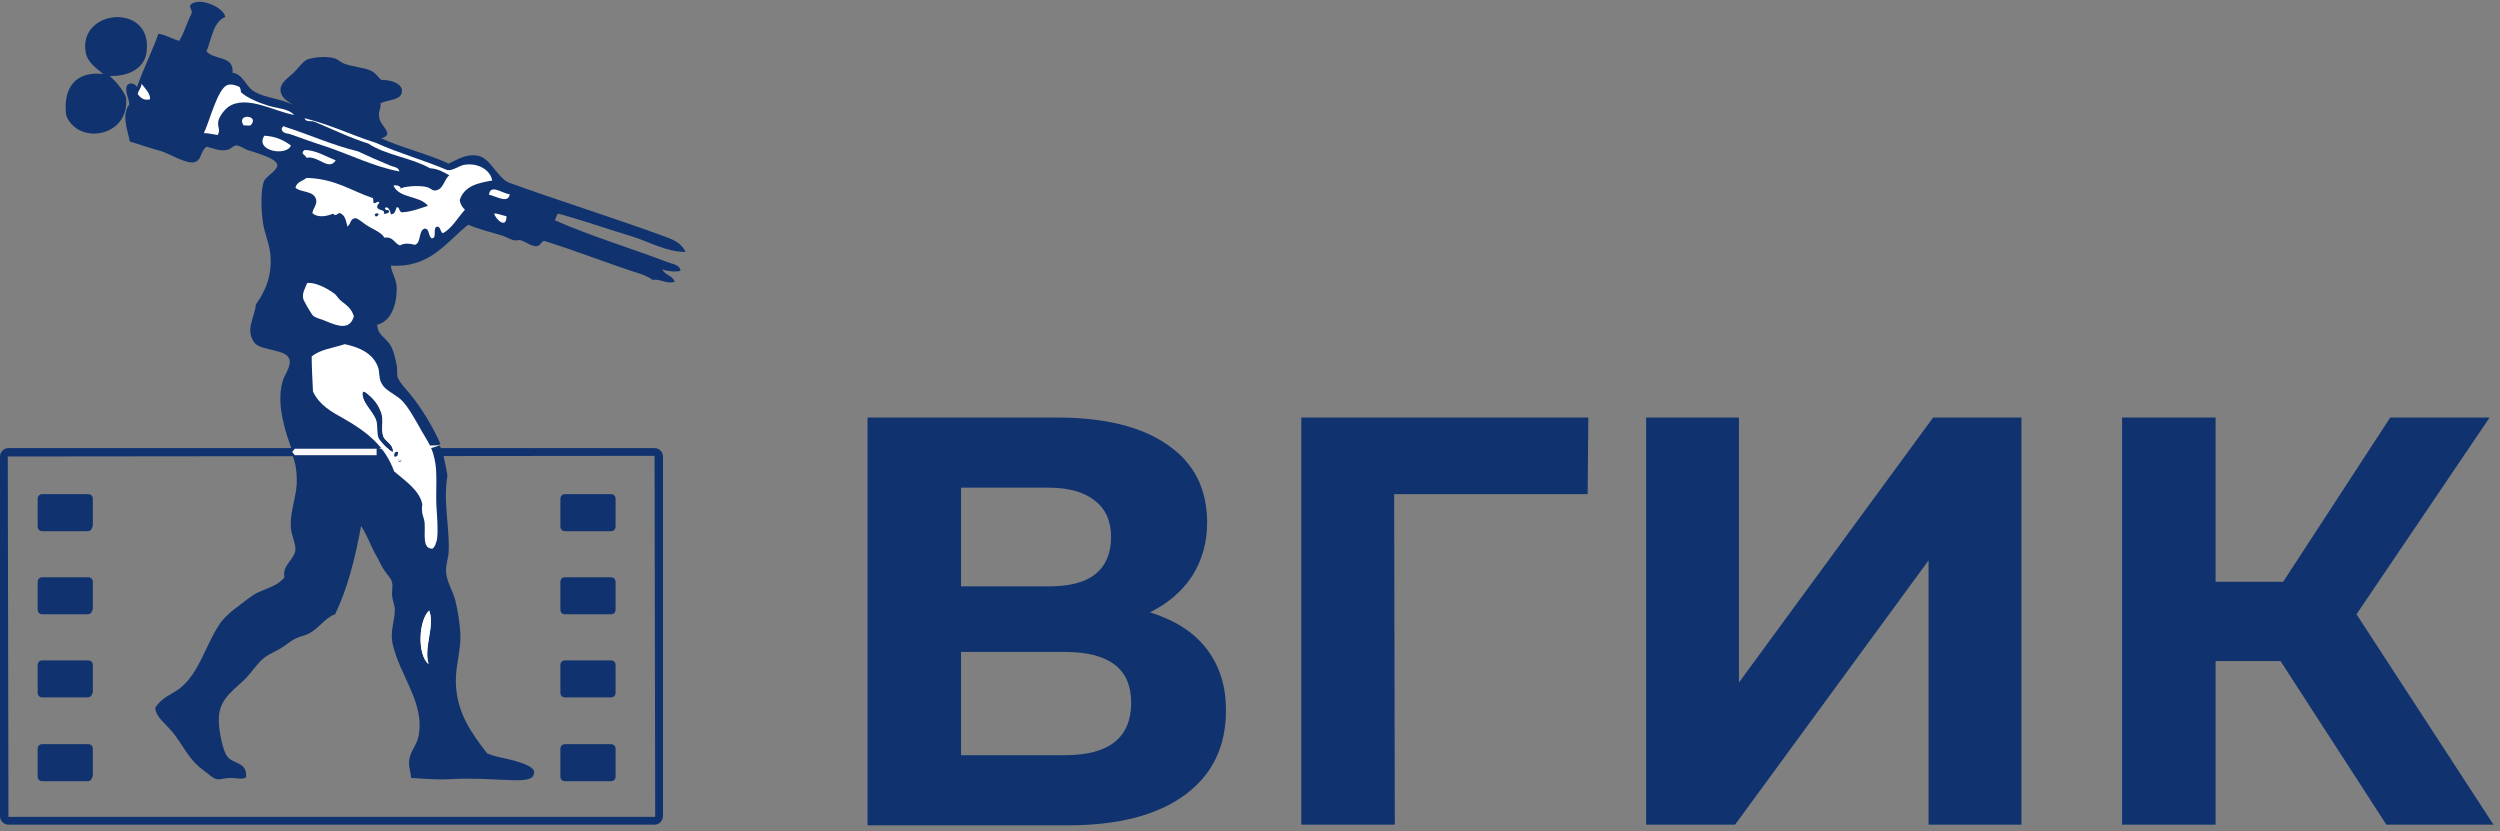
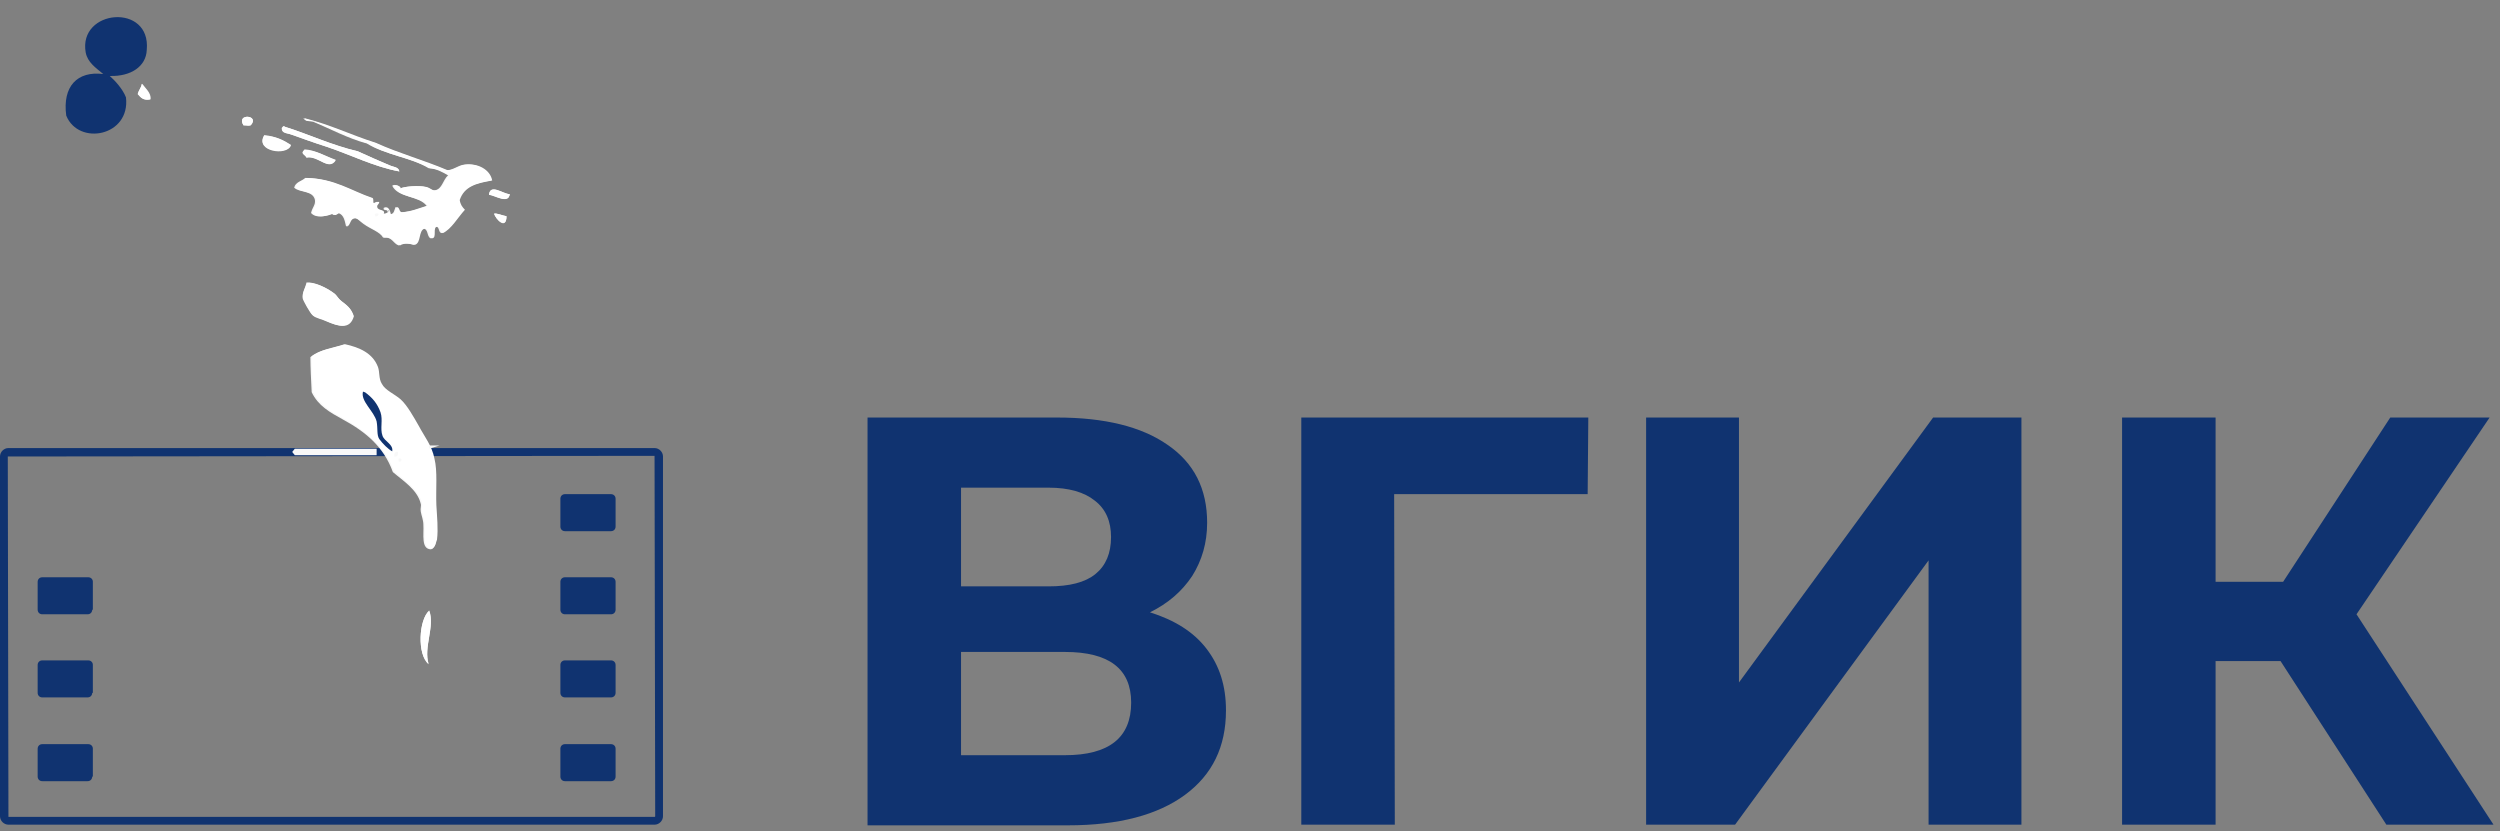
<svg xmlns="http://www.w3.org/2000/svg" version="1.1" id="Layer_1" x="0px" y="0px" viewBox="0 0 385 128" style="enable-background:new 0 0 385 128;" xml:space="preserve">
  <rect x="0" y="0" width="385" height="128" fill="#808080" stroke="none" />
  <style type="text/css"> .st0{fill:#103370;} .st1{fill-rule:evenodd;clip-rule:evenodd;fill:#F8F8F8;} .st2{fill-rule:evenodd;clip-rule:evenodd;fill:#103370;} .st3{fill-rule:evenodd;clip-rule:evenodd;fill:#FFFFFF;} </style>
  <g>
    <path class="st0" d="M1.3,69C0.6,69,0,69.6,0,70.3v55.4c0,0.7,0.6,1.3,1.3,1.3h99.5c0.7,0,1.3-0.6,1.3-1.3V70.3 c0-0.7-0.6-1.3-1.3-1.3H1.3z M1.2,70.3l99.6-0.1l0.1,55.5c0,0,0,0.1-0.1,0.1H1.3L1.2,70.3z" />
-     <path class="st0" d="M14.2,81.1c0,0.4-0.3,0.7-0.7,0.7H6.5c-0.4,0-0.7-0.3-0.7-0.7v-4.3c0-0.4,0.3-0.7,0.7-0.7h7.1 c0.4,0,0.7,0.3,0.7,0.7V81.1z" />
    <path class="st0" d="M14.2,93.9c0,0.4-0.3,0.7-0.7,0.7H6.5c-0.4,0-0.7-0.3-0.7-0.7v-4.3c0-0.4,0.3-0.7,0.7-0.7h7.1 c0.4,0,0.7,0.3,0.7,0.7V93.9z" />
    <path class="st0" d="M14.2,106.7c0,0.4-0.3,0.7-0.7,0.7H6.5c-0.4,0-0.7-0.3-0.7-0.7v-4.3c0-0.4,0.3-0.7,0.7-0.7h7.1 c0.4,0,0.7,0.3,0.7,0.7V106.7z" />
    <path class="st0" d="M14.2,119.6c0,0.4-0.3,0.7-0.7,0.7H6.5c-0.4,0-0.7-0.3-0.7-0.7v-4.3c0-0.4,0.3-0.7,0.7-0.7h7.1 c0.4,0,0.7,0.3,0.7,0.7V119.6z" />
    <path class="st0" d="M94.8,81.1c0,0.4-0.3,0.7-0.7,0.7H87c-0.4,0-0.7-0.3-0.7-0.7v-4.3c0-0.4,0.3-0.7,0.7-0.7h7.1 c0.4,0,0.7,0.3,0.7,0.7V81.1z" />
    <path class="st0" d="M94.8,93.9c0,0.4-0.3,0.7-0.7,0.7H87c-0.4,0-0.7-0.3-0.7-0.7v-4.3c0-0.4,0.3-0.7,0.7-0.7h7.1 c0.4,0,0.7,0.3,0.7,0.7V93.9z" />
    <path class="st0" d="M94.8,106.7c0,0.4-0.3,0.7-0.7,0.7H87c-0.4,0-0.7-0.3-0.7-0.7v-4.3c0-0.4,0.3-0.7,0.7-0.7h7.1 c0.4,0,0.7,0.3,0.7,0.7V106.7z" />
    <path class="st0" d="M94.8,119.6c0,0.4-0.3,0.7-0.7,0.7H87c-0.4,0-0.7-0.3-0.7-0.7v-4.3c0-0.4,0.3-0.7,0.7-0.7h7.1 c0.4,0,0.7,0.3,0.7,0.7V119.6z" />
    <path class="st1" d="M21.3,14.5c0.5,0.6,0.9,1,1.9,0.8c0.1-1-0.8-1.7-1.3-2.4C21.8,13.5,21.3,13.9,21.3,14.5z" />
-     <path class="st1" d="M41.4,16.3c-1.6-0.5-3.3-1.2-4.3-2.1c0-0.3-0.1-0.5-0.2-0.8c-0.6-0.4-1.3-0.6-1.9-0.3 c-1.5,0.6-2.8,5.5-3.6,7.4c0.8,0,1.4,0.3,2.1,0.3c0.5-0.7,0-1.2,0.1-2c0.1-0.9,1.1-2,1.5-2.3c2.8-2,7.2,0.7,10.2,1.2 C44.4,16.7,42.7,16.7,41.4,16.3z" />
    <path class="st1" d="M37.5,19.3c0.6,0,0.7,0.1,1.1,0C40.1,17.7,36.3,17.4,37.5,19.3z" />
    <path class="st1" d="M48.1,18.7c2.7,1.1,5.4,2.6,8.4,3.4c2.7,1.7,6.7,2.1,9.5,3.8c1.3,0.1,2.1,0.6,3,1.1c-0.8,0.7-0.9,2.1-2,2.3 c-0.6,0.1-0.9-0.4-1.5-0.5c-1.2-0.3-3.7,0-4.1,0.3c0.4-0.5-0.7-0.8-1-0.5c0.9,1.9,4.1,1.5,5.3,3.1c-1.3,0.4-2.4,0.9-4,1 c-0.4-0.1-0.3-0.8-0.8-0.8c-0.2,0.5-0.2,1.1-0.9,1.1c-0.1-0.5-0.4-1.3-0.9-1c-0.2,0.6,0.7,0.1,0.6,0.7c-0.2,0.1-0.4,0.3-0.8,0.2 c0.3-0.7-0.9-0.4-1-1c0-0.4,0.3-0.4,0.3-0.8c-0.5-0.1-0.6,0.4-0.9,0.1c0-0.3,0-0.5-0.1-0.7c-3.3-1.1-5.8-3-10.2-3.1 c-0.5,0.5-1.5,0.6-1.7,1.5c0.8,0.8,2.9,0.4,3.2,1.9c0.1,0.8-0.4,1.1-0.6,2c0.8,0.9,2.3,0.5,3.2,0.1c0.4,0.5,0.6,0,1-0.1 c0.9,0.3,1,1.3,1.2,2.1c0.7-0.5,0.4-1.2,1.2-1.3c0.5-0.1,0.9,0.5,1.5,0.9c1.1,0.8,2.5,1.2,3,2.1c1.4-0.2,1.5,0.9,2.4,1.2 c0.6-0.5,1.5-0.3,2.3-0.1c1-0.4,0.5-2.2,1.5-2.5c0.8,0.1,0.5,1.2,1.1,1.5c0.9,0,0-1.8,0.9-1.8c0.5,0.1,0.3,0.9,0.8,1 c1.3-0.6,2.3-2.5,3.4-3.6c-0.3-0.4-0.7-0.9-0.8-1.5c0.7-2.1,2.6-2.6,5-3c-0.3-1.7-2.3-2.8-4.4-2.4c-0.8,0.2-1.7,0.9-2.5,0.8 c-3.6-1.5-7.6-2.6-11-4.2c-3.8-1.1-7.1-2.8-11-3.8C47.1,18.8,47.7,18.6,48.1,18.7z" />
    <path class="st1" d="M60.1,25.5c-1.7-0.7-3.4-1.5-5-2.2c-4.1-0.9-7.4-2.6-11.3-3.8c0-0.1-0.1-0.1-0.2,0c-0.1,0-0.1,0.2-0.2,0.2 c0,0.8,0.9,0.8,1.4,1c1.7,0.6,3.6,1.3,5.5,1.9c3.7,1.2,7.3,3.1,11.2,3.8C61.4,25.7,60.5,25.7,60.1,25.5z" />
    <path class="st1" d="M40.7,20.8c-1.5,2.4,3.5,3.2,4.1,1.5C43.7,21.6,42.5,21,40.7,20.8z" />
    <path class="st1" d="M46.9,23c-0.1,0.2-0.3,0.3-0.3,0.5c0.1,0.3,0.4,0.4,0.6,0.7c1.8-0.3,3.4,2.2,4.5,0.4 C50.2,24.1,48.6,23.1,46.9,23z" />
    <path class="st1" d="M75.3,30c0.9,0,3,1.5,3.2-0.1C77.5,29.9,75.5,28.2,75.3,30z" />
    <path class="st1" d="M76.1,32.9c0.2,0.9,1.9,2.6,1.9,0.4C77.4,33.2,76.5,32.8,76.1,32.9z" />
    <path class="st1" d="M46.6,45.9c0,0.3,1.2,2.4,1.5,2.6c0.4,0.3,1.5,0.6,2.1,0.9c1.9,0.9,3.6,1.3,4.2-0.8c-0.4-1.2-1-1.6-1.9-2.3 c-0.4-0.3-0.7-0.9-1-1.1c-1.3-1-3.2-1.8-4.3-1.7C47,44.4,46.5,45.1,46.6,45.9z" />
    <path class="st1" d="M67.1,83.2c0.2-1.7,0-3.5-0.1-5.3c-0.2-2.5,0.1-5.1-0.3-7.2c-0.5-2-1.5-3.3-2.4-5c-0.7-1.4-1.8-3.1-2.8-4.1 c-0.9-0.8-2.4-1.4-2.9-2.4c-0.4-0.8-0.3-1.8-0.6-2.6c-0.8-2.2-2.8-3-5.1-3.5c-1.8,0.6-3.8,0.8-5.1,1.9c0,1.4,0.1,3.5,0.2,5.4 c1,2.1,2.8,3.1,4.8,4.2c3.5,1.9,6.3,4.2,7.7,8.1c1.5,1.3,3.8,2.7,4.3,4.9c0.1,0.3-0.1,0.7,0,1.2c0.1,0.6,0.4,1.3,0.4,2 c0.1,1.5-0.4,3.8,1.2,3.8C67.1,84.1,67.1,83.6,67.1,83.2z" />
-     <path class="st2" d="M102.9,40.4c-5.8-2.2-12.1-4.1-17.5-6.5c0.3-0.2,0.2-0.8,0.6-1c2.8,0.8,5.7,1.7,8.4,2.6c1,0.3,1.9,0.6,2.9,0.9 c2.6,0.8,5.3,2.4,8.3,2.4c-0.7-1.4-1.9-1.9-3.3-2.4c-7.9-2.9-16.3-5.5-24-8.3c-1.7-0.8-2.8-3.7-4.6-4.1c-1.9-0.4-3.3,0.6-4.6,1.2 c-3.2-1.5-7.1-2.4-10.4-3.9c2.2-0.6-0.1-1.8-0.3-3.2c-0.2-1,0.3-1.2,0.2-2.2c1.2-0.6,3.3-0.4,3.3-1.9c0-1.1-1.5-1.7-3.2-1.7 c-0.4-0.3-0.9-1.2-1.8-1.5c-0.9-0.4-2.5-0.5-3.9-1c-0.5-0.2-0.9-0.6-1.4-0.8c-1.3-0.4-3.1-0.2-4.1,0.1c-0.8,0.2-1.7,1.6-2.4,2.2 c-0.7,0.7-1.9,1.4-1.9,2.5c0,1.2,1,1.7,1.8,2.3c-2-1-4.3-1-6-2.1c-1.2-0.8-1.6-2.6-3.2-2.8c0.3-2.7-2.9-1.9-4-3.3 c0.8-1.9,1-4.5,2.9-5.3c-0.3-1.5-3.8-3-5.2-2c-0.6,0.4,0.2,0.9,0,1.5c-0.7,1.3-1.1,2.9-1.9,4.2c-1.1-0.3-1.9-0.9-3.2-1.1 c-1,2.8-2.3,5.3-3.3,8.2c-0.3-0.5-1-0.8-1.5-0.3c-0.5,0.9,0.3,2,0.3,3c-1.2,1.6-0.3,3.8,0.1,5.7c1.4,0.4,3,1,4.9,1.5 c1.2,0.4,3.7,1.9,4.9,1.7c1.3-0.2,1-1.7,2-2.4c1,0.2,1.9,0.7,3.1,0.5c0.7-0.1,1-0.7,1.5-0.7c0.4,0,1.3,0.5,1.7,0.7 c1.2,0.4,4.7,1.3,4.6,2.4c0,0.7-1.7,1.7-2,2.3c-0.6,1.3-0.5,4.6-0.2,6.5c0.2,1.5,0.9,3,1.1,4.6c0.4,3.4-0.7,5.9-2.2,8 c-0.2,2.1-1.7,3.9-0.2,5.9c1,1.3,5.2,0.9,5.4,2.7c0.2,1-0.8,2.2-1.1,3.3c-1,3.5,0.5,7.9,1.5,10.6c7.8-0.3,23.2-0.3,22.8-1.1 c-1.2-2.7-2.9-5.5-4.8-7.8c-0.7-0.8-1.6-1.8-1.8-2.5c-0.1-0.6,0-1.2-0.1-1.7c-0.2-1-0.4-2-0.8-2.8c-0.6-1.4-2.2-1.8-2.2-3.5 c2.1-0.5,3-3,3-5.6c0-1.4-0.9-2.6-0.9-3.5c6.1,0.4,8.6-3.7,11.9-6.3c1.3,0.6,3.6,1.2,5.3,1.7c0.6,0.2,1.2,0.6,1.8,0.7 c0.3,0.1,0.7-0.1,1,0c0.9,0.3,1.7,1,2.5,0.9c0.6-0.1,0.6-0.7,1.1-0.8c5.2,1.6,10.1,3.6,15.2,5.2c0.5,0.2,1.1,0.5,1.5,0.8 c1.2-0.2,2.1,0.7,3.4,0.3c-0.3-1-1.5-1-1.9-1.9c0.9,0.3,2.1,0.4,2.8,0.2C104.7,40.8,103.7,40.7,102.9,40.4z M79.4,117.2 c-1.7-0.5-3.1-0.6-4.4-1.2c-2.2-2.9-4.8-6.2-4.8-11.2c0-2.5,0.8-4.7,0.7-7.2c-0.1-1.7-0.4-3.6-0.8-5.2c-0.4-1.5-1.4-3-1.4-4.4 c-0.1-1,0.4-2.1,0.4-3.2c0.1-2.2-0.3-4.9-0.4-7.2c-0.1-1.5,0-3.1,0.2-4.4c-0.3-1.9-0.7-3.7-1.2-4.6c-0.8,0.4-22.8,1.1-22.9,0.9 c0.6,1.3,0.9,2.8,0.9,4.3c0.1,2.5-1.1,4.8-0.9,7.6c0.1,1,0.7,2.2,0.7,3.2c-0.1,1.6-2.1,2.4-1.7,4.3c-1,1.3-2.5,1.6-4,2.3 c-1.1,0.5-2.2,1.5-3.3,2.3c-1.1,0.8-2.2,1.8-2.8,2.8c-2.1,3.2-3,7.3-6,9.7c-1.3,1-2.7,1.3-3.8,3c0.1,1.5,1.7,2.5,2.8,3.9 c1.7,2.2,2.4,4.1,4.6,5.7c0.7,0.5,1.5,1.3,2.1,1.4c0.5,0.1,1.3-0.2,2.1-0.2c0.9,0,1.9,0.3,2.4-0.1c0.2-2.4-2-2-2.9-3.2 c-0.7-0.9-1.3-4-1.3-5.5c-0.1-3.1,1.9-4.4,3.8-6.2c1.2-1.1,2.1-2.7,3.3-3.6c0.7-0.5,1.7-0.9,2.5-1.4c0.8-0.5,1.6-1.2,2.3-1.5 c0.6-0.3,1.3-0.4,1.9-0.7c1.6-0.8,2.6-2.5,4.1-3c1.9-3.9,3.1-8.6,4-13.6c0.9,1.3,1.4,2.9,2.3,4.5c0.4,0.6,0.7,1.5,1.2,2.2 c0.5,0.8,1.2,1.4,1.3,2.1c0.1,0.6-0.1,1.4,0,2.1c0.1,0.7,0.4,1.4,0.4,2c0,1.8-0.8,3.3-0.3,5.4c1.1,4.8,5.1,9.2,3.9,14.3 c-0.3,1.3-1.3,2.2-1.4,3.6c-0.1,0.9,0.3,1.8,0.3,2.6c1.7,0.1,3.8,0.3,5.9,0.2c3.1-0.2,6,0,8.4,0.1c1.3,0,4.5,0.4,4.6-0.9 C82.7,118.2,80.4,117.5,79.4,117.2z" />
    <path class="st1" d="M66,102.2c-0.8-2.6,1-5.8,0.1-8.2C64.5,95.4,64.2,100.8,66,102.2z" />
    <path class="st2" d="M16.9,11.7c0.8,0.7,2,2,2.5,3.3c0.7,6-7.3,7.5-9.2,2.8c-0.6-4.5,1.7-6.9,5.7-6.4c-1.2-1-2.4-1.8-2.7-3.3 c-1.2-6.7,10.1-7.7,9.4-0.4C22.5,10.2,20.2,11.8,16.9,11.7z" />
    <path class="st3" d="M21.8,12.9c0.5,0.7,1.4,1.5,1.3,2.4c-1,0.2-1.4-0.2-1.9-0.8C21.3,13.9,21.8,13.5,21.8,12.9z" />
-     <path class="st3" d="M45.3,17.7c-3-0.5-7.4-3.2-10.2-1.2c-0.4,0.3-1.4,1.4-1.5,2.3c-0.1,0.8,0.4,1.3-0.1,2 c-0.7-0.1-1.3-0.3-2.1-0.3c0.9-1.9,2.1-6.8,3.6-7.4c0.6-0.2,1.3,0,1.9,0.3c0.1,0.2,0.2,0.4,0.2,0.8c1,0.9,2.7,1.6,4.3,2.1 C42.7,16.7,44.4,16.7,45.3,17.7z" />
    <path class="st3" d="M38.6,19.3c-0.4,0.1-0.5,0-1.1,0C36.3,17.4,40.1,17.7,38.6,19.3z" />
    <path class="st3" d="M46.9,18.2c4,1,7.2,2.6,11,3.8c3.5,1.6,7.5,2.7,11,4.2c0.8,0.1,1.7-0.6,2.5-0.8c2.1-0.4,4.1,0.7,4.4,2.4 c-2.4,0.4-4.3,0.9-5,3c0.1,0.7,0.4,1.1,0.8,1.5c-1.1,1.2-2.1,3-3.4,3.6c-0.4-0.1-0.3-0.9-0.8-1c-0.9,0,0,1.8-0.9,1.8 c-0.6-0.3-0.3-1.5-1.1-1.5c-1,0.3-0.5,2.2-1.5,2.5c-0.8-0.2-1.7-0.3-2.3,0.1c-0.9-0.3-1-1.4-2.4-1.2c-0.5-0.9-1.9-1.3-3-2.1 c-0.6-0.4-1.1-0.9-1.5-0.9c-0.8,0.1-0.6,0.8-1.2,1.3c-0.2-0.8-0.3-1.8-1.2-2.1c-0.4,0.1-0.6,0.6-1,0.1c-0.9,0.4-2.4,0.7-3.2-0.1 c0.2-0.9,0.7-1.2,0.6-2c-0.3-1.5-2.4-1.1-3.2-1.9c0.2-0.9,1.1-1,1.7-1.5c4.4,0.1,6.9,2,10.2,3.1c0.1,0.1,0.1,0.4,0.1,0.7 c0.3,0.3,0.4-0.2,0.9-0.1c0,0.4-0.4,0.4-0.3,0.8c0.1,0.6,1.3,0.3,1,1c0.4,0.1,0.6-0.1,0.8-0.2c0.2-0.6-0.7-0.1-0.6-0.7 c0.5-0.3,0.8,0.5,0.9,1c0.7,0,0.7-0.7,0.9-1.1c0.5,0,0.3,0.7,0.8,0.8c1.6-0.1,2.7-0.6,4-1c-1.2-1.6-4.4-1.1-5.3-3.1 c0.3-0.2,1.4,0.1,1,0.5c0.4-0.4,2.9-0.6,4.1-0.3c0.7,0.2,1,0.7,1.5,0.5c1.1-0.2,1.2-1.7,2-2.3c-0.9-0.5-1.7-1-3-1.1 c-2.8-1.6-6.8-2-9.5-3.8c-2.9-0.9-5.7-2.3-8.4-3.4C47.7,18.6,47.1,18.8,46.9,18.2z M57.7,33c0,0.1,0.1,0.2,0.1,0.3 c0.3,0.1,0.4-0.1,0.5-0.3C58.3,32.8,57.9,32.8,57.7,33z" />
    <path class="st3" d="M61.5,26.4c-3.8-0.7-7.4-2.5-11.2-3.8c-1.9-0.6-3.8-1.3-5.5-1.9c-0.5-0.2-1.5-0.1-1.4-1c0.1,0,0.1-0.2,0.2-0.2 c0.1-0.1,0.2-0.1,0.2,0c3.8,1.2,7.2,2.8,11.3,3.8c1.5,0.7,3.3,1.5,5,2.2C60.5,25.7,61.4,25.7,61.5,26.4z" />
    <path class="st3" d="M44.8,22.4c-0.6,1.7-5.6,0.9-4.1-1.5C42.5,21,43.7,21.6,44.8,22.4z" />
-     <path class="st3" d="M51.7,24.7c-1.1,1.7-2.7-0.8-4.5-0.4c-0.1-0.3-0.4-0.4-0.6-0.7c0-0.3,0.2-0.4,0.3-0.5 C48.6,23.1,50.2,24.1,51.7,24.7z" />
+     <path class="st3" d="M51.7,24.7c-1.1,1.7-2.7-0.8-4.5-0.4c-0.1-0.3-0.4-0.4-0.6-0.7c0-0.3,0.2-0.4,0.3-0.5 C48.6,23.1,50.2,24.1,51.7,24.7" />
    <path class="st3" d="M78.5,29.9c-0.2,1.6-2.3,0.2-3.2,0.1C75.5,28.2,77.5,29.9,78.5,29.9z" />
    <path class="st3" d="M78,33.3c0,2.1-1.7,0.4-1.9-0.4C76.5,32.8,77.4,33.2,78,33.3z" />
    <path class="st3" d="M47.3,43.6c1.1-0.2,3,0.7,4.3,1.7c0.3,0.3,0.6,0.8,1,1.1c0.9,0.7,1.5,1.1,1.9,2.3c-0.6,2.1-2.3,1.6-4.2,0.8 c-0.6-0.3-1.7-0.5-2.1-0.9c-0.3-0.3-1.5-2.4-1.5-2.6C46.5,45.1,47,44.4,47.3,43.6z" />
    <path class="st3" d="M66.6,84.5c-1.6,0-1.1-2.2-1.2-3.8c0-0.7-0.4-1.4-0.4-2c-0.1-0.5,0.1-0.9,0-1.2c-0.5-2.1-2.8-3.6-4.3-4.9 c-1.4-3.9-4.2-6.1-7.7-8.1c-2-1.1-3.8-2.1-4.8-4.2c-0.1-1.9-0.2-4-0.2-5.4c1.3-1.1,3.3-1.3,5.1-1.9c2.3,0.5,4.3,1.4,5.1,3.5 c0.3,0.8,0.1,1.8,0.6,2.6c0.5,1,2,1.6,2.9,2.4c1,0.9,2,2.7,2.8,4.1c0.9,1.7,2,3,2.4,5c0.5,2,0.2,4.6,0.3,7.2 c0.1,1.8,0.3,3.6,0.1,5.3C67.1,83.6,67.1,84.1,66.6,84.5z M56,60.4c-0.4,1.6,1.7,3,2.1,4.6c0.2,1.1,0,2.1,0.4,2.7 c0.5,0.7,1.4,1.6,2,1.9c0.1-1.1-1.2-1.5-1.5-2.4c-0.4-1.1,0.1-2.5-0.3-3.6c-0.5-1.4-1.3-2.3-2.4-3.1C56.1,60.4,56,60.4,56,60.4z M60.7,70.3c0.5,0.1,0.6-0.2,0.6-0.7C60.8,69.5,60.7,69.8,60.7,70.3z M61.4,71.1c0.2,0,0.3,0,0.4-0.1c0-0.3-0.2-0.4-0.4-0.3 C61.4,70.8,61.4,70.9,61.4,71.1z" />
    <path class="st2" d="M56.2,60.4c1.1,0.8,1.9,1.7,2.4,3.1c0.4,1.2-0.1,2.5,0.3,3.6c0.3,0.9,1.7,1.3,1.5,2.4c-0.6-0.3-1.5-1.2-2-1.9 c-0.4-0.6-0.2-1.6-0.4-2.7c-0.4-1.6-2.5-3.1-2.1-4.6C56.1,60.4,56.1,60.4,56.2,60.4z" />
    <path class="st1" d="M61.4,70.6c0.3,0,0.5,0,0.4,0.3c-0.1,0.1-0.3,0.1-0.4,0.1C61.4,70.9,61.4,70.8,61.4,70.6z" />
    <path class="st3" d="M66.1,94.1c0.9,2.4-0.9,5.6-0.1,8.2C64.2,100.8,64.5,95.4,66.1,94.1z" />
    <path class="st1" d="M58,70.1H45.4L45,69.6l0.4-0.5H58V70.1z" />
    <path class="st1" d="M66,68.6l0.1,0.5l1.6-0.5L66,68.6z" />
  </g>
  <g>
    <path class="st0" d="M185.8,99.9c2,2.6,3,5.7,3,9.5c0,5.6-2.1,9.9-6.3,13c-4.2,3.1-10.2,4.7-18,4.7h-30.9V64.3h29.2 c7.3,0,13,1.4,17,4.2c4.1,2.8,6.1,6.8,6.1,12c0,3.1-0.8,5.8-2.3,8.2c-1.6,2.4-3.7,4.2-6.5,5.6C180.9,95.5,183.8,97.3,185.8,99.9z M148,90.3h13.5c3.2,0,5.6-0.6,7.2-1.9c1.6-1.3,2.4-3.2,2.4-5.7c0-2.4-0.8-4.3-2.5-5.6c-1.6-1.3-4-2-7.1-2H148V90.3z M174.2,108.2 c0-5.2-3.4-7.8-10.2-7.8H148v15.9H164C170.8,116.3,174.2,113.6,174.2,108.2z" />
    <path class="st0" d="M244.5,76.1h-29.8l0.1,50.9h-14.4V64.3h44.2L244.5,76.1z" />
    <path class="st0" d="M253.4,64.3h14.4v40.8l29.9-40.8h13.6V127h-14.3V86.3L267.2,127h-13.7V64.3z" />
    <path class="st0" d="M351.2,101.8h-10V127h-14.4V64.3h14.4v25.3h10.4l16.5-25.3h15.3l-20.5,30.3L384,127h-16.5L351.2,101.8z" />
  </g>
</svg>